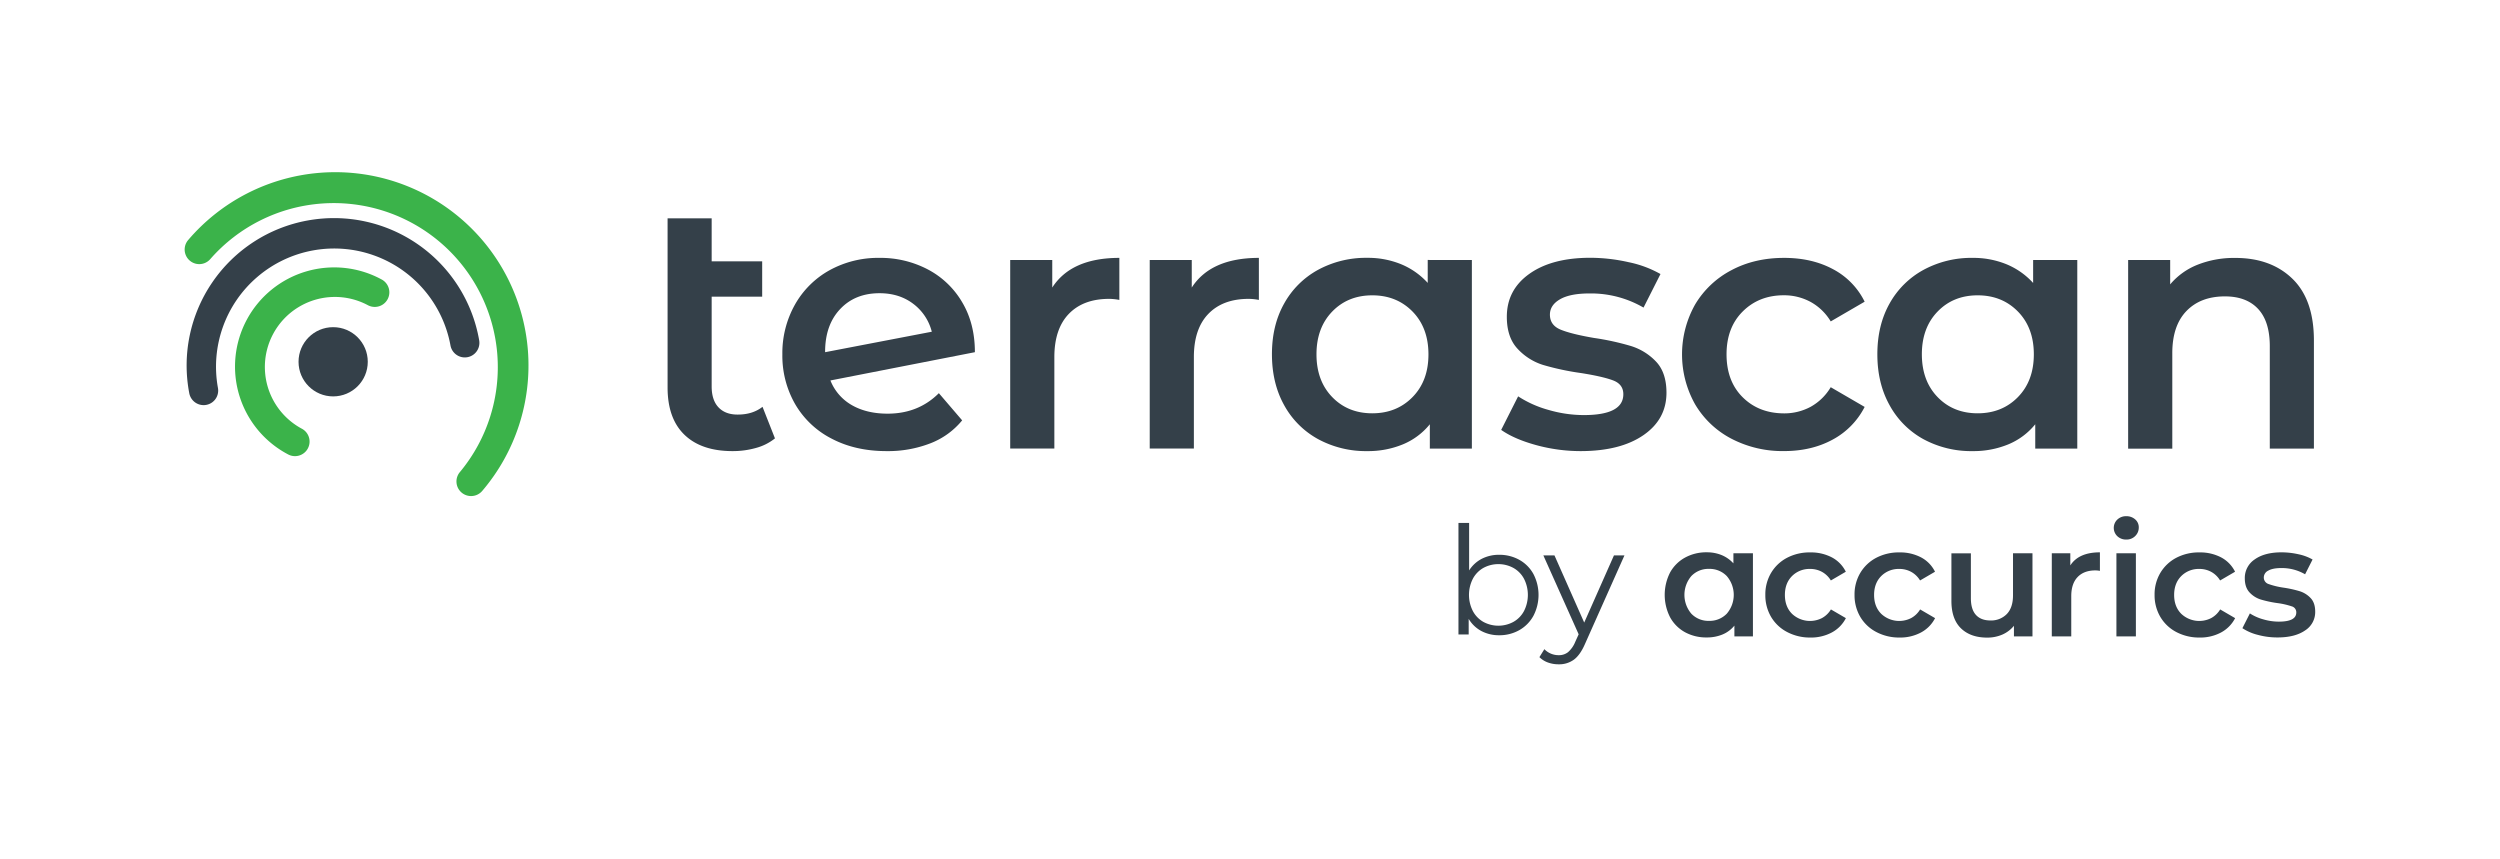
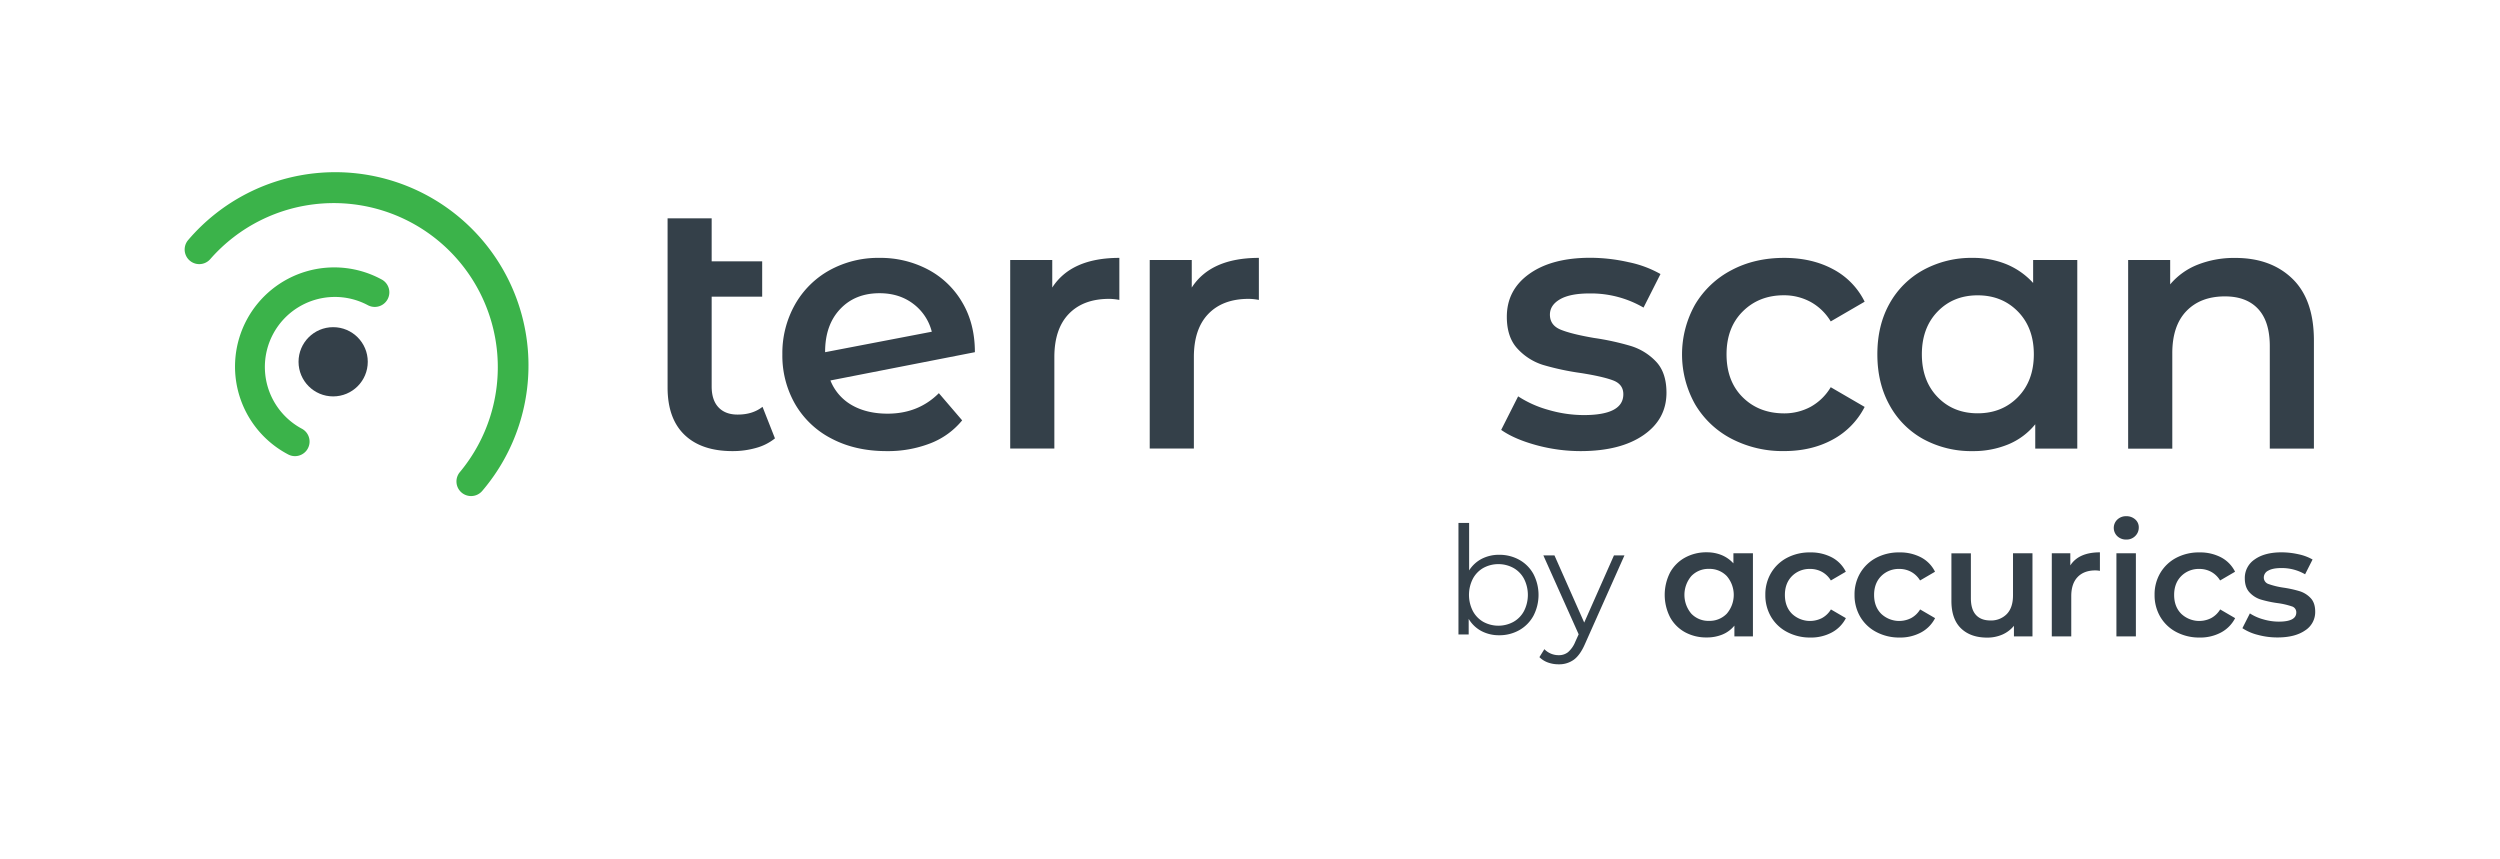
<svg xmlns="http://www.w3.org/2000/svg" viewBox="0 0 1394.62 478.97">
  <defs>
    <style>.cls-1{fill:#344049;}.cls-2{fill:#3bb34a;}</style>
  </defs>
  <g id="Layer_6" data-name="Layer 6">
    <path class="cls-1" d="M432.31,244.55a28.85,28.85,0,0,1-10.54,5.32,47.23,47.23,0,0,1-13.11,1.78q-17.34,0-26.79-9.07t-9.46-26.4V121.79H397v24h28.18v19.71H397v50.05q0,7.68,3.84,11.72t10.74,4q8.28,0,13.79-4.33Z" />
    <path class="cls-1" d="M523.74,219.33l13,15.17A42.92,42.92,0,0,1,519,247.31a65.33,65.33,0,0,1-24.43,4.34q-17.34,0-30.54-6.9a49.68,49.68,0,0,1-20.4-19.21,54.19,54.19,0,0,1-7.19-27.88,55.1,55.1,0,0,1,7-27.69,49.86,49.86,0,0,1,19.31-19.21,56.08,56.08,0,0,1,27.89-6.9,56.64,56.64,0,0,1,26.89,6.41,48.15,48.15,0,0,1,19.21,18.32q7.1,11.92,7.1,27.88l-80.59,15.77a27.45,27.45,0,0,0,12,13.79q8.26,4.72,19.9,4.73Q512.32,230.76,523.74,219.33Zm-55.07-46.9q-8.39,8.88-8.38,23.85v.19l59.51-11.42a28,28,0,0,0-10.35-15.57q-7.79-5.91-18.81-5.91Q477,163.57,468.67,172.43Z" />
    <path class="cls-1" d="M624.43,143.86v23.45a31.74,31.74,0,0,0-5.72-.59q-14.38,0-22.46,8.37t-8.08,24.14v51H563.54V145.05H587v15.36Q597.63,143.87,624.43,143.86Z" />
    <path class="cls-1" d="M702.26,143.86v23.45a31.63,31.63,0,0,0-5.71-.59q-14.38,0-22.47,8.37T666,199.23v51H641.37V145.05h23.45v15.36Q675.47,143.87,702.26,143.86Z" />
-     <path class="cls-1" d="M821.08,145.05V250.27H797.63v-13.6a38.09,38.09,0,0,1-15.07,11.23,50.86,50.86,0,0,1-19.81,3.75,55.91,55.91,0,0,1-27.48-6.7A47.64,47.64,0,0,1,716.35,226q-6.79-12.21-6.8-28.37t6.8-28.28a47.84,47.84,0,0,1,18.92-18.82,55.91,55.91,0,0,1,27.48-6.7,48.83,48.83,0,0,1,18.82,3.55,41.41,41.41,0,0,1,14.88,10.44v-12.8ZM788,221.5q8.87-9.06,8.86-23.84T788,173.81q-8.88-9.06-22.47-9.06t-22.36,9.06q-8.77,9.08-8.77,23.85t8.77,23.84q8.76,9.06,22.36,9.06T788,221.5Z" />
    <path class="cls-1" d="M856.94,248.3q-12.23-3.36-19.51-8.48l9.46-18.72a60.5,60.5,0,0,0,17,7.59,70.67,70.67,0,0,0,19.61,2.86q22.07,0,22.07-11.63c0-3.67-1.87-6.24-5.62-7.68s-9.75-2.83-18-4.14a145.43,145.43,0,0,1-21.18-4.53,32.57,32.57,0,0,1-14.19-9q-6-6.4-6-17.83,0-15,12.52-23.94t33.79-9a97.77,97.77,0,0,1,21.68,2.47,60.72,60.72,0,0,1,17.73,6.6l-9.46,18.72a58.28,58.28,0,0,0-30.15-7.89q-10.83,0-16.45,3.26t-5.62,8.57q0,5.91,6,8.37t18.62,4.63a145.38,145.38,0,0,1,20.69,4.53,32.46,32.46,0,0,1,13.9,8.67q5.8,6.12,5.81,17.34,0,14.79-12.81,23.65T882,251.65A94.27,94.27,0,0,1,856.94,248.3Z" />
    <path class="cls-1" d="M965.9,244.75a50.63,50.63,0,0,1-20.29-19.21,56.79,56.79,0,0,1,0-55.67,51,51,0,0,1,20.2-19.11q12.9-6.9,29.45-6.9,15.57,0,27.29,6.31a40.84,40.84,0,0,1,17.64,18.13l-18.92,11a30,30,0,0,0-11.33-10.93,31,31,0,0,0-14.87-3.65q-13.8,0-22.86,9t-9.06,23.94q0,15,9,23.94t23,9a31,31,0,0,0,14.87-3.64A30,30,0,0,0,1021.27,216l18.92,11a42.6,42.6,0,0,1-17.83,18.22q-11.73,6.4-27.1,6.41A61.67,61.67,0,0,1,965.9,244.75Z" />
    <path class="cls-1" d="M1158.81,145.05V250.27h-23.45v-13.6a38.09,38.09,0,0,1-15.07,11.23,50.84,50.84,0,0,1-19.8,3.75A55.92,55.92,0,0,1,1073,245,47.64,47.64,0,0,1,1054.08,226q-6.8-12.21-6.8-28.37t6.8-28.28A47.84,47.84,0,0,1,1073,150.56a55.92,55.92,0,0,1,27.49-6.7,48.82,48.82,0,0,1,18.81,3.55,41.41,41.41,0,0,1,14.88,10.44v-12.8Zm-33.1,76.45q8.86-9.06,8.86-23.84t-8.86-23.85q-8.87-9.06-22.47-9.06t-22.36,9.06q-8.78,9.08-8.77,23.85t8.77,23.84q8.76,9.06,22.36,9.06T1125.71,221.5Z" />
    <path class="cls-1" d="M1278.81,155.49q12,11.63,12,34.48v60.3H1266.2V193.12q0-13.78-6.51-20.78t-18.52-7q-13.59,0-21.48,8.18t-7.88,23.54v53.21h-24.63V145.05h23.45v13.59a38.39,38.39,0,0,1,15.37-11,55.2,55.2,0,0,1,20.89-3.75Q1266.78,143.86,1278.81,155.49Z" />
    <path class="cls-2" d="M262.77,276.72a8.13,8.13,0,0,1-6.23-13.36A91.53,91.53,0,0,0,117.31,144.53,8.13,8.13,0,1,1,105,133.87a107.79,107.79,0,0,1,164,140A8.1,8.1,0,0,1,262.77,276.72Z" />
    <path class="cls-2" d="M164.56,254.46a8.07,8.07,0,0,1-3.76-.93,55.33,55.33,0,1,1,52.38-97.47,8.14,8.14,0,0,1-7.86,14.25,39.06,39.06,0,1,0-37,68.81,8.13,8.13,0,0,1-3.78,15.34Z" />
-     <path class="cls-1" d="M113.58,226a8.14,8.14,0,0,1-8-6.67,82.2,82.2,0,1,1,161.72-29.53,8.13,8.13,0,1,1-16,2.92,65.93,65.93,0,1,0-129.72,23.69,8.12,8.12,0,0,1-8,9.59Z" />
    <circle class="cls-1" cx="185.85" cy="201.82" r="19.31" />
    <path class="cls-1" d="M977.87,308.64V355H967.53v-6a16.81,16.81,0,0,1-6.65,4.95,22.45,22.45,0,0,1-8.73,1.65A24.61,24.61,0,0,1,940,352.69a21,21,0,0,1-8.34-8.34,27.5,27.5,0,0,1,0-25,21.14,21.14,0,0,1,8.34-8.3,24.61,24.61,0,0,1,12.12-2.95,21.56,21.56,0,0,1,8.3,1.56,18.36,18.36,0,0,1,6.56,4.61v-5.65Zm-14.6,33.71a16.09,16.09,0,0,0,0-21,13.29,13.29,0,0,0-9.9-4,13.12,13.12,0,0,0-9.86,4,16.22,16.22,0,0,0,0,21,13.13,13.13,0,0,0,9.86,4A13.29,13.29,0,0,0,963.27,342.35Z" />
    <path class="cls-1" d="M997,352.6a22.35,22.35,0,0,1-9-8.47,23.7,23.7,0,0,1-3.21-12.29A23.45,23.45,0,0,1,988,319.59a22.48,22.48,0,0,1,8.91-8.43,27.07,27.07,0,0,1,13-3,25.09,25.09,0,0,1,12,2.78,18.07,18.07,0,0,1,7.77,8l-8.34,4.87a13.21,13.21,0,0,0-5-4.82,13.59,13.59,0,0,0-6.56-1.61,13.75,13.75,0,0,0-10.08,3.95q-4,4-4,10.56t4,10.55a14.63,14.63,0,0,0,16.68,2.35,13.28,13.28,0,0,0,5-4.82l8.34,4.86a18.71,18.71,0,0,1-7.86,8,24.57,24.57,0,0,1-12,2.82A27.16,27.16,0,0,1,997,352.6Z" />
    <path class="cls-1" d="M1046.76,352.6a22.35,22.35,0,0,1-9-8.47,23.7,23.7,0,0,1-3.21-12.29,23.45,23.45,0,0,1,3.21-12.25,22.48,22.48,0,0,1,8.91-8.43,27.08,27.08,0,0,1,13-3,25.08,25.08,0,0,1,12,2.78,18,18,0,0,1,7.77,8l-8.34,4.87a13.14,13.14,0,0,0-5-4.82,13.59,13.59,0,0,0-6.56-1.61,13.75,13.75,0,0,0-10.08,3.95q-4,4-4,10.56t4,10.55a14.63,14.63,0,0,0,16.68,2.35,13.21,13.21,0,0,0,5-4.82l8.34,4.86a18.71,18.71,0,0,1-7.86,8,24.56,24.56,0,0,1-11.94,2.82A27.17,27.17,0,0,1,1046.76,352.6Z" />
    <path class="cls-1" d="M1133.81,308.64V355h-10.34v-5.9A17.31,17.31,0,0,1,1117,354a21,21,0,0,1-8.43,1.69q-9.3,0-14.64-5.17t-5.34-15.33v-26.5h10.86v25q0,6.25,2.82,9.34t8,3.09a12.18,12.18,0,0,0,9.25-3.61q3.43-3.6,3.43-10.38V308.64Z" />
    <path class="cls-1" d="M1171.43,308.12v10.34a13.31,13.31,0,0,0-2.52-.26q-6.35,0-9.9,3.69t-3.56,10.64V355h-10.86V308.64h10.33v6.78Q1159.61,308.12,1171.43,308.12Z" />
    <path class="cls-1" d="M1181.16,299.13a6.41,6.41,0,0,1,0-9.3,7,7,0,0,1,4.95-1.87,7.24,7.24,0,0,1,5,1.78,5.75,5.75,0,0,1,2,4.48,6.55,6.55,0,0,1-2,4.82,6.77,6.77,0,0,1-5,1.95A7,7,0,0,1,1181.16,299.13Zm-.52,9.51h10.86V355h-10.86Z" />
    <path class="cls-1" d="M1214.09,352.6a22.35,22.35,0,0,1-8.95-8.47,23.7,23.7,0,0,1-3.21-12.29,23.45,23.45,0,0,1,3.21-12.25,22.48,22.48,0,0,1,8.91-8.43,27.07,27.07,0,0,1,13-3,25.09,25.09,0,0,1,12,2.78,18.07,18.07,0,0,1,7.77,8l-8.34,4.87a13.21,13.21,0,0,0-5-4.82,13.59,13.59,0,0,0-6.56-1.61,13.75,13.75,0,0,0-10.08,3.95q-4,4-4,10.56t4,10.55a14.63,14.63,0,0,0,16.68,2.35,13.28,13.28,0,0,0,5-4.82l8.34,4.86a18.77,18.77,0,0,1-7.86,8,24.57,24.57,0,0,1-12,2.82A27.16,27.16,0,0,1,1214.09,352.6Z" />
    <path class="cls-1" d="M1259.53,354.16a27.6,27.6,0,0,1-8.61-3.73l4.17-8.25a26.85,26.85,0,0,0,7.52,3.34,31.2,31.2,0,0,0,8.64,1.26q9.74,0,9.73-5.13a3.41,3.41,0,0,0-2.47-3.38,42.46,42.46,0,0,0-8-1.83,63.62,63.62,0,0,1-9.34-2,14.38,14.38,0,0,1-6.26-3.95c-1.76-1.88-2.65-4.5-2.65-7.86a12.37,12.37,0,0,1,5.52-10.56q5.52-3.94,14.9-3.95a43.26,43.26,0,0,1,9.56,1.08,27,27,0,0,1,7.82,2.92l-4.17,8.25a25.71,25.71,0,0,0-13.3-3.48q-4.77,0-7.25,1.44a4.27,4.27,0,0,0-2.48,3.78,3.78,3.78,0,0,0,2.65,3.69,42.85,42.85,0,0,0,8.21,2,64,64,0,0,1,9.13,2,14.32,14.32,0,0,1,6.12,3.82q2.57,2.7,2.56,7.65a12.09,12.09,0,0,1-5.64,10.42q-5.65,3.91-15.38,3.91A41.26,41.26,0,0,1,1259.53,354.16Z" />
    <path class="cls-1" d="M847.54,312.3a20.08,20.08,0,0,1,7.88,7.92,25.24,25.24,0,0,1,0,23.3,20.44,20.44,0,0,1-7.88,8,22.35,22.35,0,0,1-11.23,2.85,20.8,20.8,0,0,1-9.93-2.35,18.16,18.16,0,0,1-7.08-6.79v8.72h-5.7V291.73h5.95v26.48a18.37,18.37,0,0,1,7.08-6.5,20.88,20.88,0,0,1,9.68-2.22A22.64,22.64,0,0,1,847.54,312.3Zm-3.27,34.61a15,15,0,0,0,5.91-6.08,19.85,19.85,0,0,0,0-17.93,15,15,0,0,0-5.91-6.07,17.56,17.56,0,0,0-16.8,0,15.1,15.1,0,0,0-5.86,6.07,19.85,19.85,0,0,0,0,17.93,15.13,15.13,0,0,0,5.86,6.08,17.56,17.56,0,0,0,16.8,0Z" />
    <path class="cls-1" d="M906.2,309.83l-22,49.36q-2.68,6.19-6.2,8.79a13.81,13.81,0,0,1-8.46,2.6,17.24,17.24,0,0,1-6-1,12.86,12.86,0,0,1-4.78-3l2.76-4.44a11,11,0,0,0,8.05,3.35,8.07,8.07,0,0,0,5.15-1.68,15.07,15.07,0,0,0,4-5.69l1.93-4.28-19.69-44h6.2l16.59,37.46,16.59-37.46Z" />
  </g>
</svg>